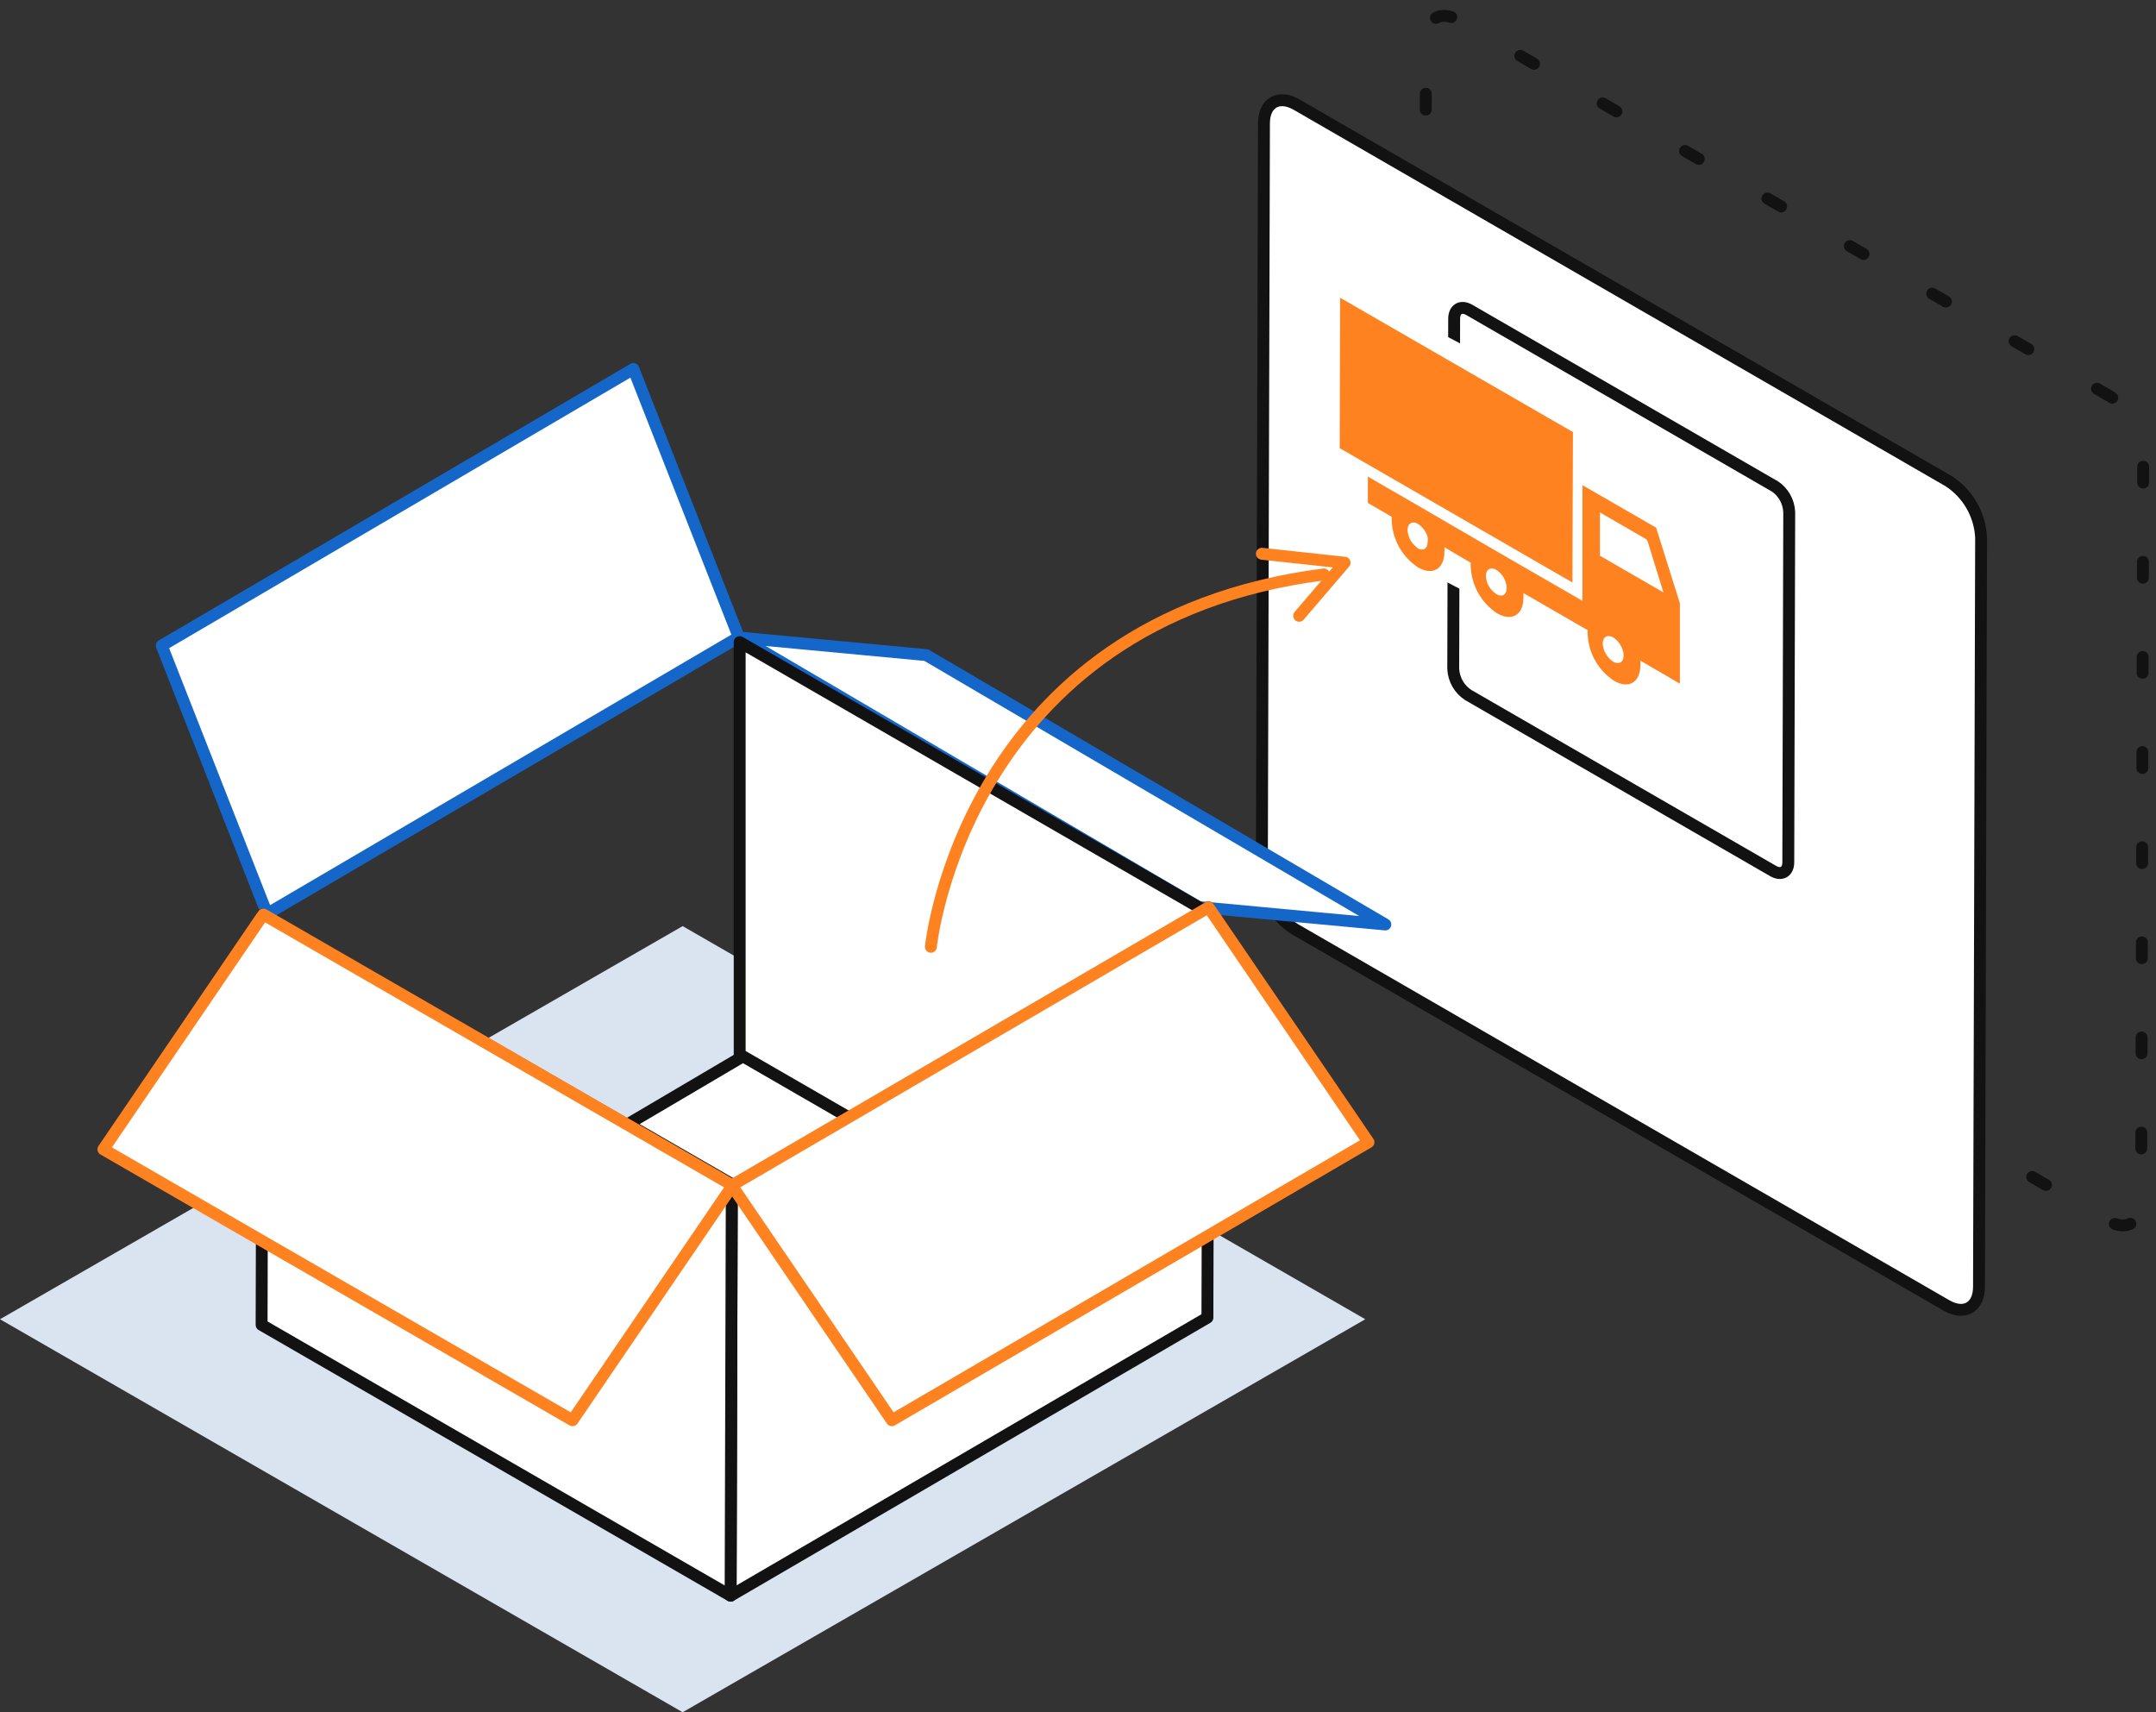
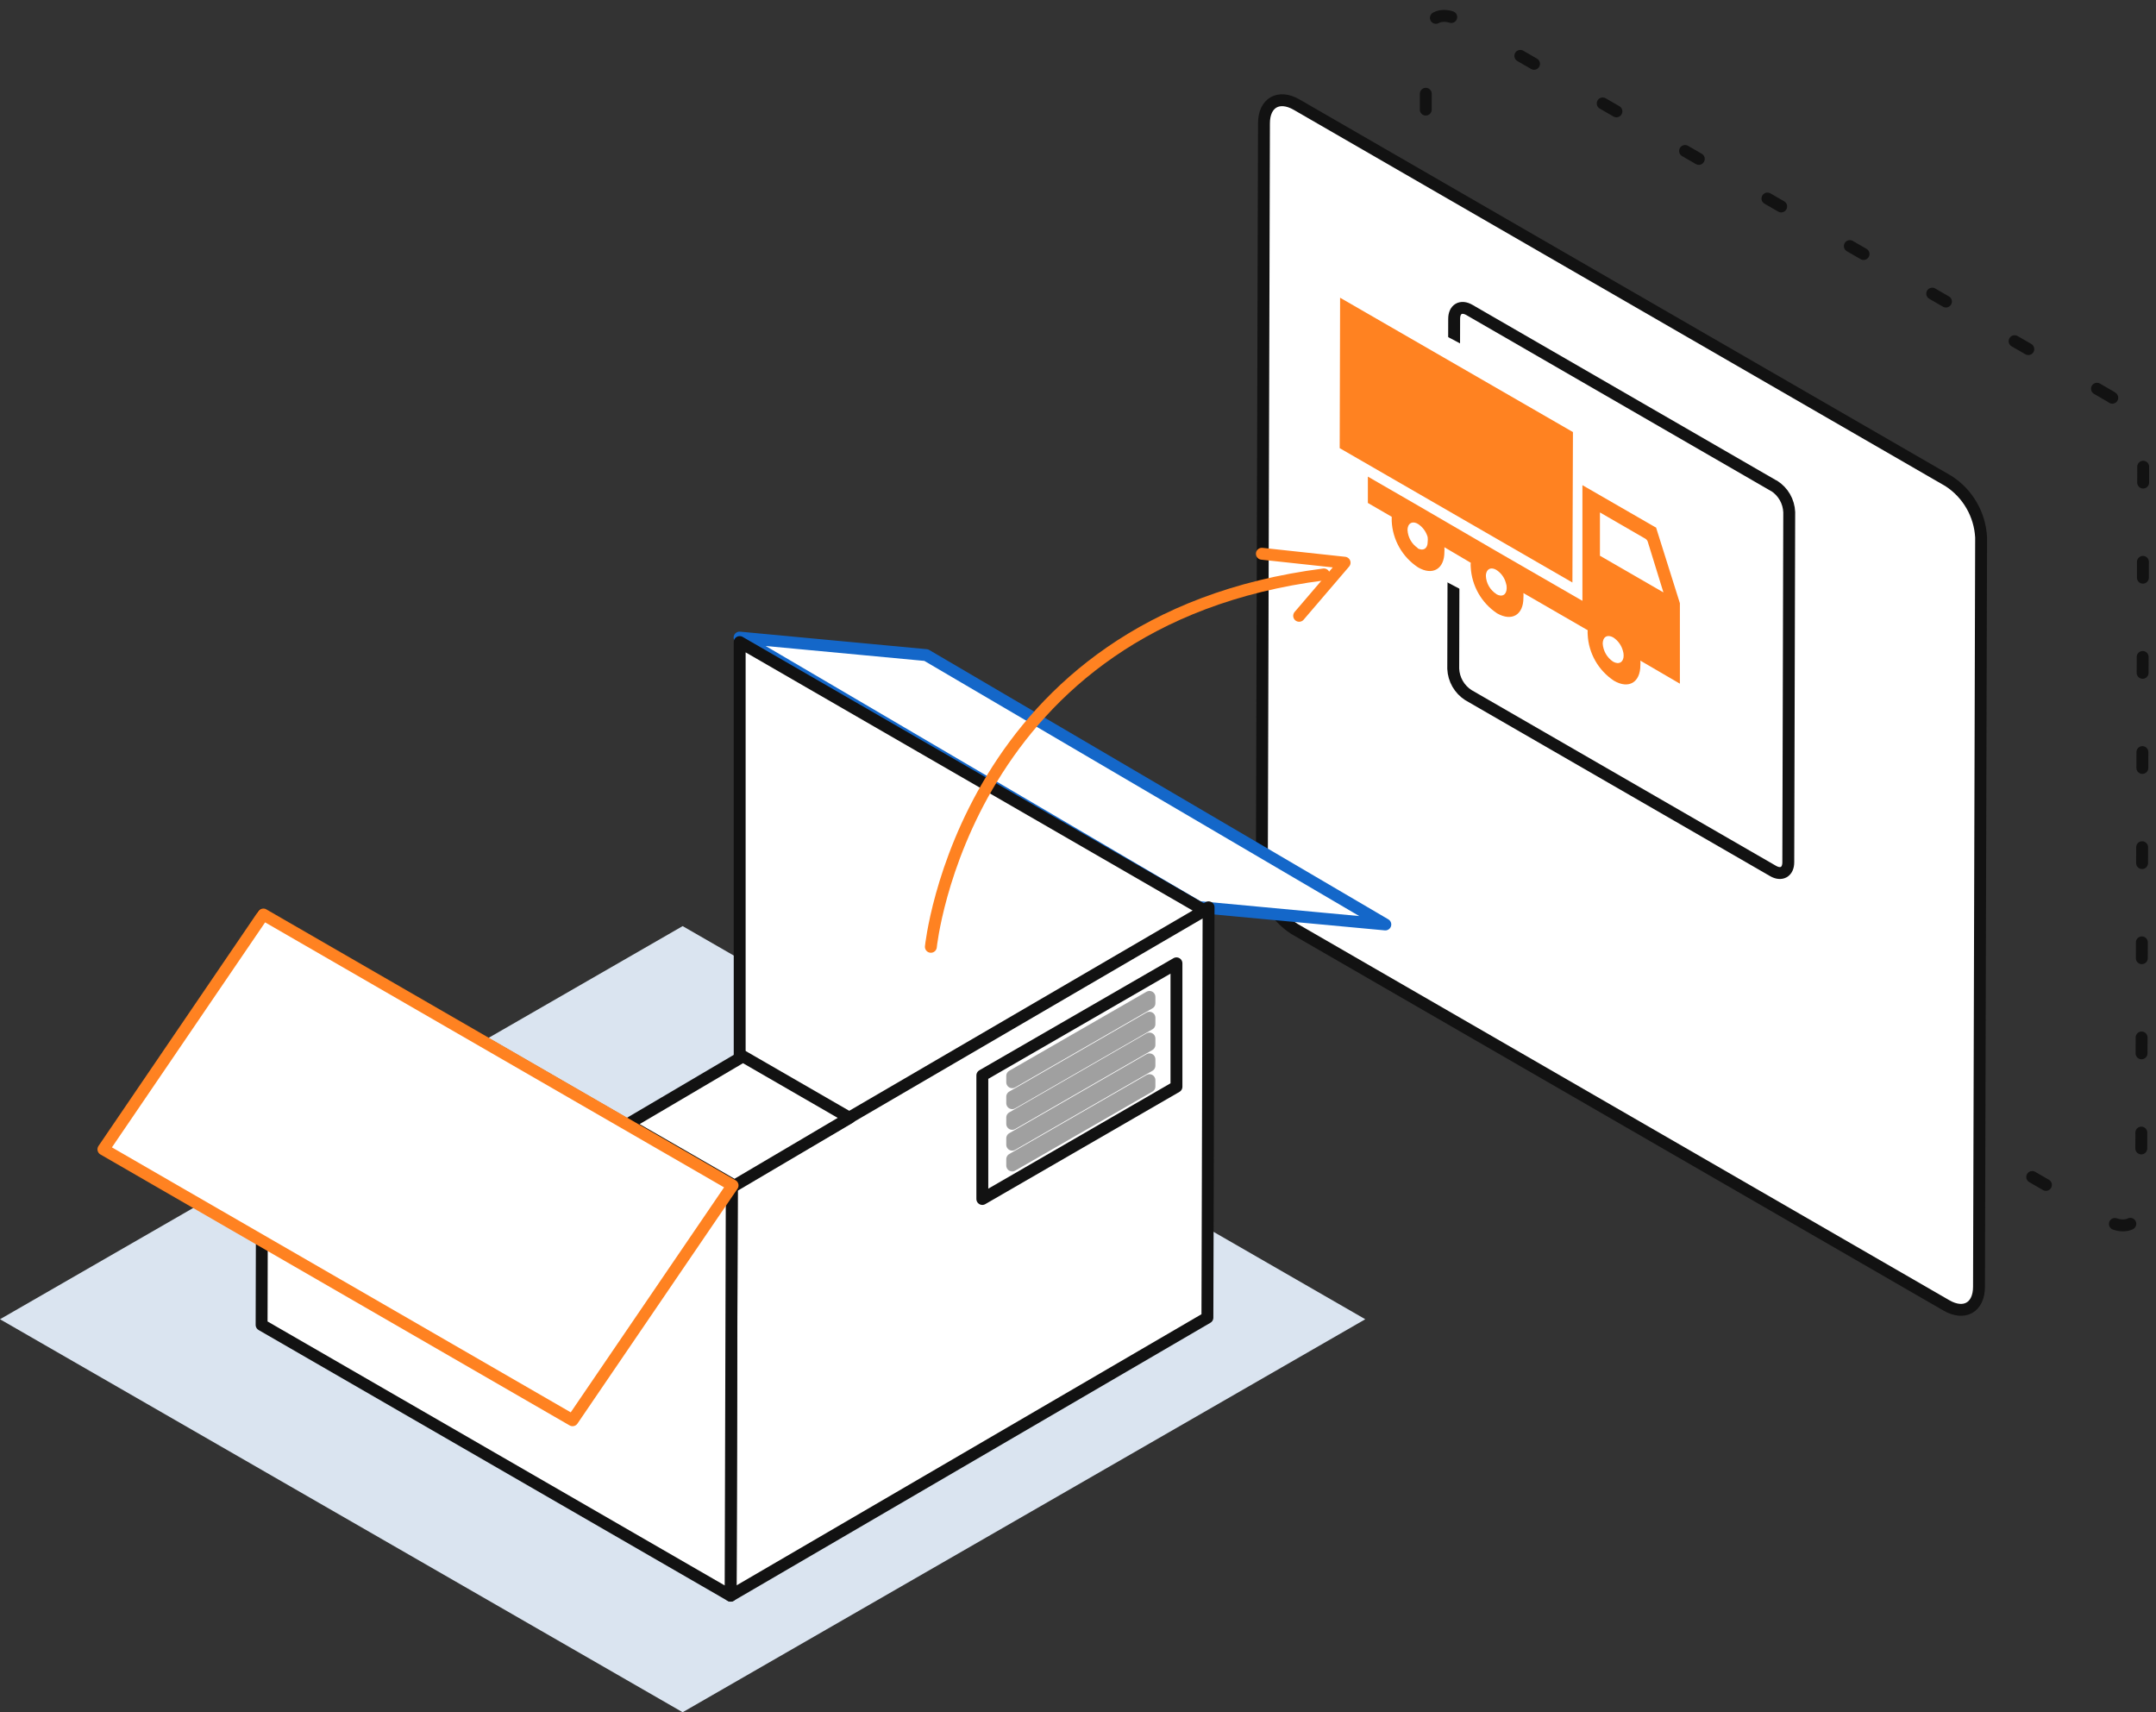
<svg xmlns="http://www.w3.org/2000/svg" width="136" height="108" viewBox="0 0 136 108" fill="none">
  <rect x="0" y="0" width="136" height="108" fill="#333333" stroke="none" />
  <path d="M43.061 107.999L0 83.211L43.061 58.414L86.122 83.211L43.061 107.999Z" fill="#DAE4F0" />
  <path d="M133.143 25.019L92.018 1.283C90.88 0.627 89.958 1.15 89.949 2.455L89.816 49.71C89.853 50.423 90.059 51.117 90.415 51.735C90.772 52.353 91.27 52.877 91.868 53.266L132.993 77.01C134.131 77.667 135.053 77.143 135.062 75.831L135.195 28.575C135.154 27.863 134.948 27.171 134.591 26.553C134.235 25.936 133.739 25.41 133.143 25.019Z" stroke="#121212" stroke-width="0.75" stroke-linecap="round" stroke-linejoin="round" stroke-dasharray="1 5" />
  <path d="M122.915 30.344L81.791 6.6C80.661 5.952 79.731 6.475 79.731 7.78L79.598 55.035C79.633 55.748 79.838 56.443 80.195 57.061C80.552 57.679 81.05 58.204 81.65 58.591L122.774 82.335C123.904 82.992 124.835 82.469 124.835 81.156L124.968 33.9C124.931 33.187 124.726 32.493 124.369 31.875C124.013 31.257 123.514 30.732 122.915 30.344Z" fill="white" />
  <path d="M122.915 30.344L81.791 6.6C80.661 5.952 79.731 6.475 79.731 7.78L79.598 55.035C79.633 55.748 79.838 56.443 80.195 57.061C80.552 57.679 81.05 58.204 81.65 58.591L122.774 82.335C123.904 82.992 124.835 82.469 124.835 81.156L124.968 33.9C124.931 33.187 124.726 32.493 124.369 31.875C124.013 31.257 123.514 30.732 122.915 30.344" stroke="#121212" stroke-width="0.75" stroke-linecap="round" stroke-linejoin="round" />
-   <path d="M111.908 30.651L92.692 19.552C92.16 19.244 91.728 19.493 91.728 20.108L91.67 42.182C91.685 42.516 91.779 42.84 91.945 43.13C92.112 43.419 92.345 43.664 92.625 43.844L111.842 54.935C112.373 55.243 112.805 54.993 112.805 54.387L112.864 32.304C112.85 31.971 112.756 31.645 112.59 31.356C112.423 31.067 112.19 30.822 111.908 30.643" fill="white" />
  <path d="M111.908 30.651L92.692 19.552C92.16 19.244 91.728 19.493 91.728 20.108L91.67 42.182C91.685 42.516 91.779 42.84 91.945 43.13C92.112 43.419 92.345 43.664 92.625 43.844L111.842 54.935C112.373 55.243 112.805 54.993 112.805 54.387L112.864 32.304C112.85 31.971 112.756 31.645 112.59 31.356C112.423 31.067 112.19 30.822 111.908 30.643" stroke="#121212" stroke-width="0.75" stroke-linecap="round" stroke-linejoin="round" />
  <path d="M46.652 40.215L58.425 41.32L87.386 58.31L75.614 57.213L46.652 40.215Z" fill="white" stroke="#1467C9" stroke-width="0.75" stroke-linecap="round" stroke-linejoin="round" />
-   <path d="M46.6 40.19L39.954 23.275L10.203 40.722L16.849 57.637L46.6 40.19Z" fill="white" stroke="#1467C9" stroke-width="0.75" stroke-linecap="round" stroke-linejoin="round" />
  <path d="M76.237 57.23L76.163 83.11L46.088 100.648L46.163 74.769L76.237 57.23Z" fill="white" stroke="#121212" stroke-width="0.75" stroke-linecap="round" stroke-linejoin="round" />
  <path d="M46.161 74.769L46.087 100.649L16.502 83.567L16.568 57.68L46.161 74.769Z" fill="white" stroke="#121212" stroke-width="0.75" stroke-linecap="round" stroke-linejoin="round" />
  <path d="M46.659 67.067V40.498L75.978 57.43L46.16 74.818L46.659 67.067Z" fill="white" stroke="#121212" stroke-width="0.75" stroke-linecap="round" stroke-linejoin="round" />
  <path d="M74.211 68.546L61.965 75.625V67.832L74.211 60.762V68.546Z" fill="white" stroke="#121212" stroke-width="0.75" stroke-linecap="round" stroke-linejoin="round" />
  <path opacity="0.4" d="M72.507 62.879L63.85 67.864V68.263L72.507 63.278V62.879ZM72.507 64.192L63.85 69.176V69.584L72.507 64.599V64.192ZM72.507 65.504L63.85 70.489V70.888L72.507 65.903V65.504ZM72.507 66.817L63.85 71.802V72.201L72.507 67.216V66.817ZM72.507 68.13L63.85 73.114V73.513L72.507 68.528V68.13Z" fill="white" stroke="#121212" stroke-width="0.75" stroke-linecap="round" stroke-linejoin="round" />
  <path d="M39.605 70.906L46.335 74.785L53.588 70.507L46.867 66.627L39.605 70.906Z" fill="white" stroke="#121212" stroke-width="0.75" stroke-linecap="round" stroke-linejoin="round" />
-   <path d="M86.323 72.044L76.237 57.23L46.162 74.769L56.256 89.582L86.323 72.044Z" fill="white" stroke="#FF8221" stroke-width="0.75" stroke-linecap="round" stroke-linejoin="round" />
  <path d="M6.523 72.493L16.609 57.68L46.211 74.769L36.116 89.582L6.523 72.493Z" fill="white" stroke="#FF8221" stroke-width="0.75" stroke-linecap="round" stroke-linejoin="round" />
  <path d="M58.719 59.72C58.719 59.72 60.801 39.13 83.511 36.232" stroke="#FF8221" stroke-width="0.75" stroke-linecap="round" stroke-linejoin="round" />
  <path d="M79.598 34.928L84.817 35.492L81.95 38.842" stroke="#FF8221" stroke-width="0.75" stroke-linecap="round" stroke-linejoin="round" />
  <path d="M94.455 38.393L90.035 36.067V20.572L94.455 22.898V38.393Z" fill="white" />
  <path d="M99.221 27.253L84.533 18.779L84.508 28.267L99.188 36.741L99.221 27.253Z" fill="#FF8221" />
  <path d="M89.442 34.574C89.25 34.447 89.091 34.278 88.977 34.079C88.863 33.88 88.798 33.656 88.786 33.427C88.784 33.339 88.801 33.251 88.836 33.17C88.935 32.945 89.176 32.887 89.442 33.045C89.741 33.239 89.959 33.534 90.057 33.876C90.07 33.981 90.07 34.087 90.057 34.192C90.057 34.607 89.766 34.781 89.401 34.574M94.385 37.465C94.193 37.341 94.034 37.173 93.919 36.975C93.805 36.777 93.74 36.555 93.729 36.327C93.726 36.238 93.743 36.15 93.779 36.069C93.879 35.845 94.111 35.787 94.385 35.944C94.685 36.135 94.902 36.432 94.992 36.775C95.029 36.876 95.046 36.984 95.042 37.091C95.042 37.515 94.751 37.689 94.385 37.473M101.755 41.735C101.564 41.608 101.406 41.438 101.292 41.239C101.178 41.04 101.112 40.817 101.098 40.589C101.1 40.501 101.116 40.413 101.148 40.331C101.248 40.107 101.48 40.049 101.763 40.206C102.059 40.401 102.275 40.696 102.369 41.037C102.403 41.139 102.42 41.246 102.419 41.353C102.419 41.768 102.12 41.943 101.755 41.735ZM100.924 35.022V34.948V32.322L103.798 33.984C103.864 34.028 103.914 34.092 103.94 34.167L104.928 37.365L100.915 35.047M104.488 33.294L99.819 30.602V37.897L94.435 34.79L89.45 31.89L86.285 30.062V31.724L87.789 32.596C87.789 32.679 87.789 32.779 87.789 32.871C87.816 33.453 87.981 34.021 88.27 34.528C88.558 35.035 88.963 35.466 89.45 35.787C90.373 36.327 91.112 35.886 91.112 34.815C91.12 34.715 91.12 34.615 91.112 34.516L92.774 35.496C92.765 35.587 92.765 35.679 92.774 35.77C92.804 36.352 92.97 36.919 93.259 37.425C93.547 37.931 93.95 38.363 94.435 38.686C95.366 39.218 96.097 38.786 96.097 37.706C96.105 37.606 96.105 37.506 96.097 37.407L99.819 39.559L100.151 39.75C100.143 39.841 100.143 39.933 100.151 40.024C100.178 40.606 100.343 41.174 100.632 41.681C100.921 42.188 101.325 42.619 101.813 42.94C102.743 43.48 103.474 43.04 103.474 41.959C103.482 41.863 103.482 41.766 103.474 41.669L105.967 43.123V38.047L104.471 33.294" fill="#FF8221" />
</svg>